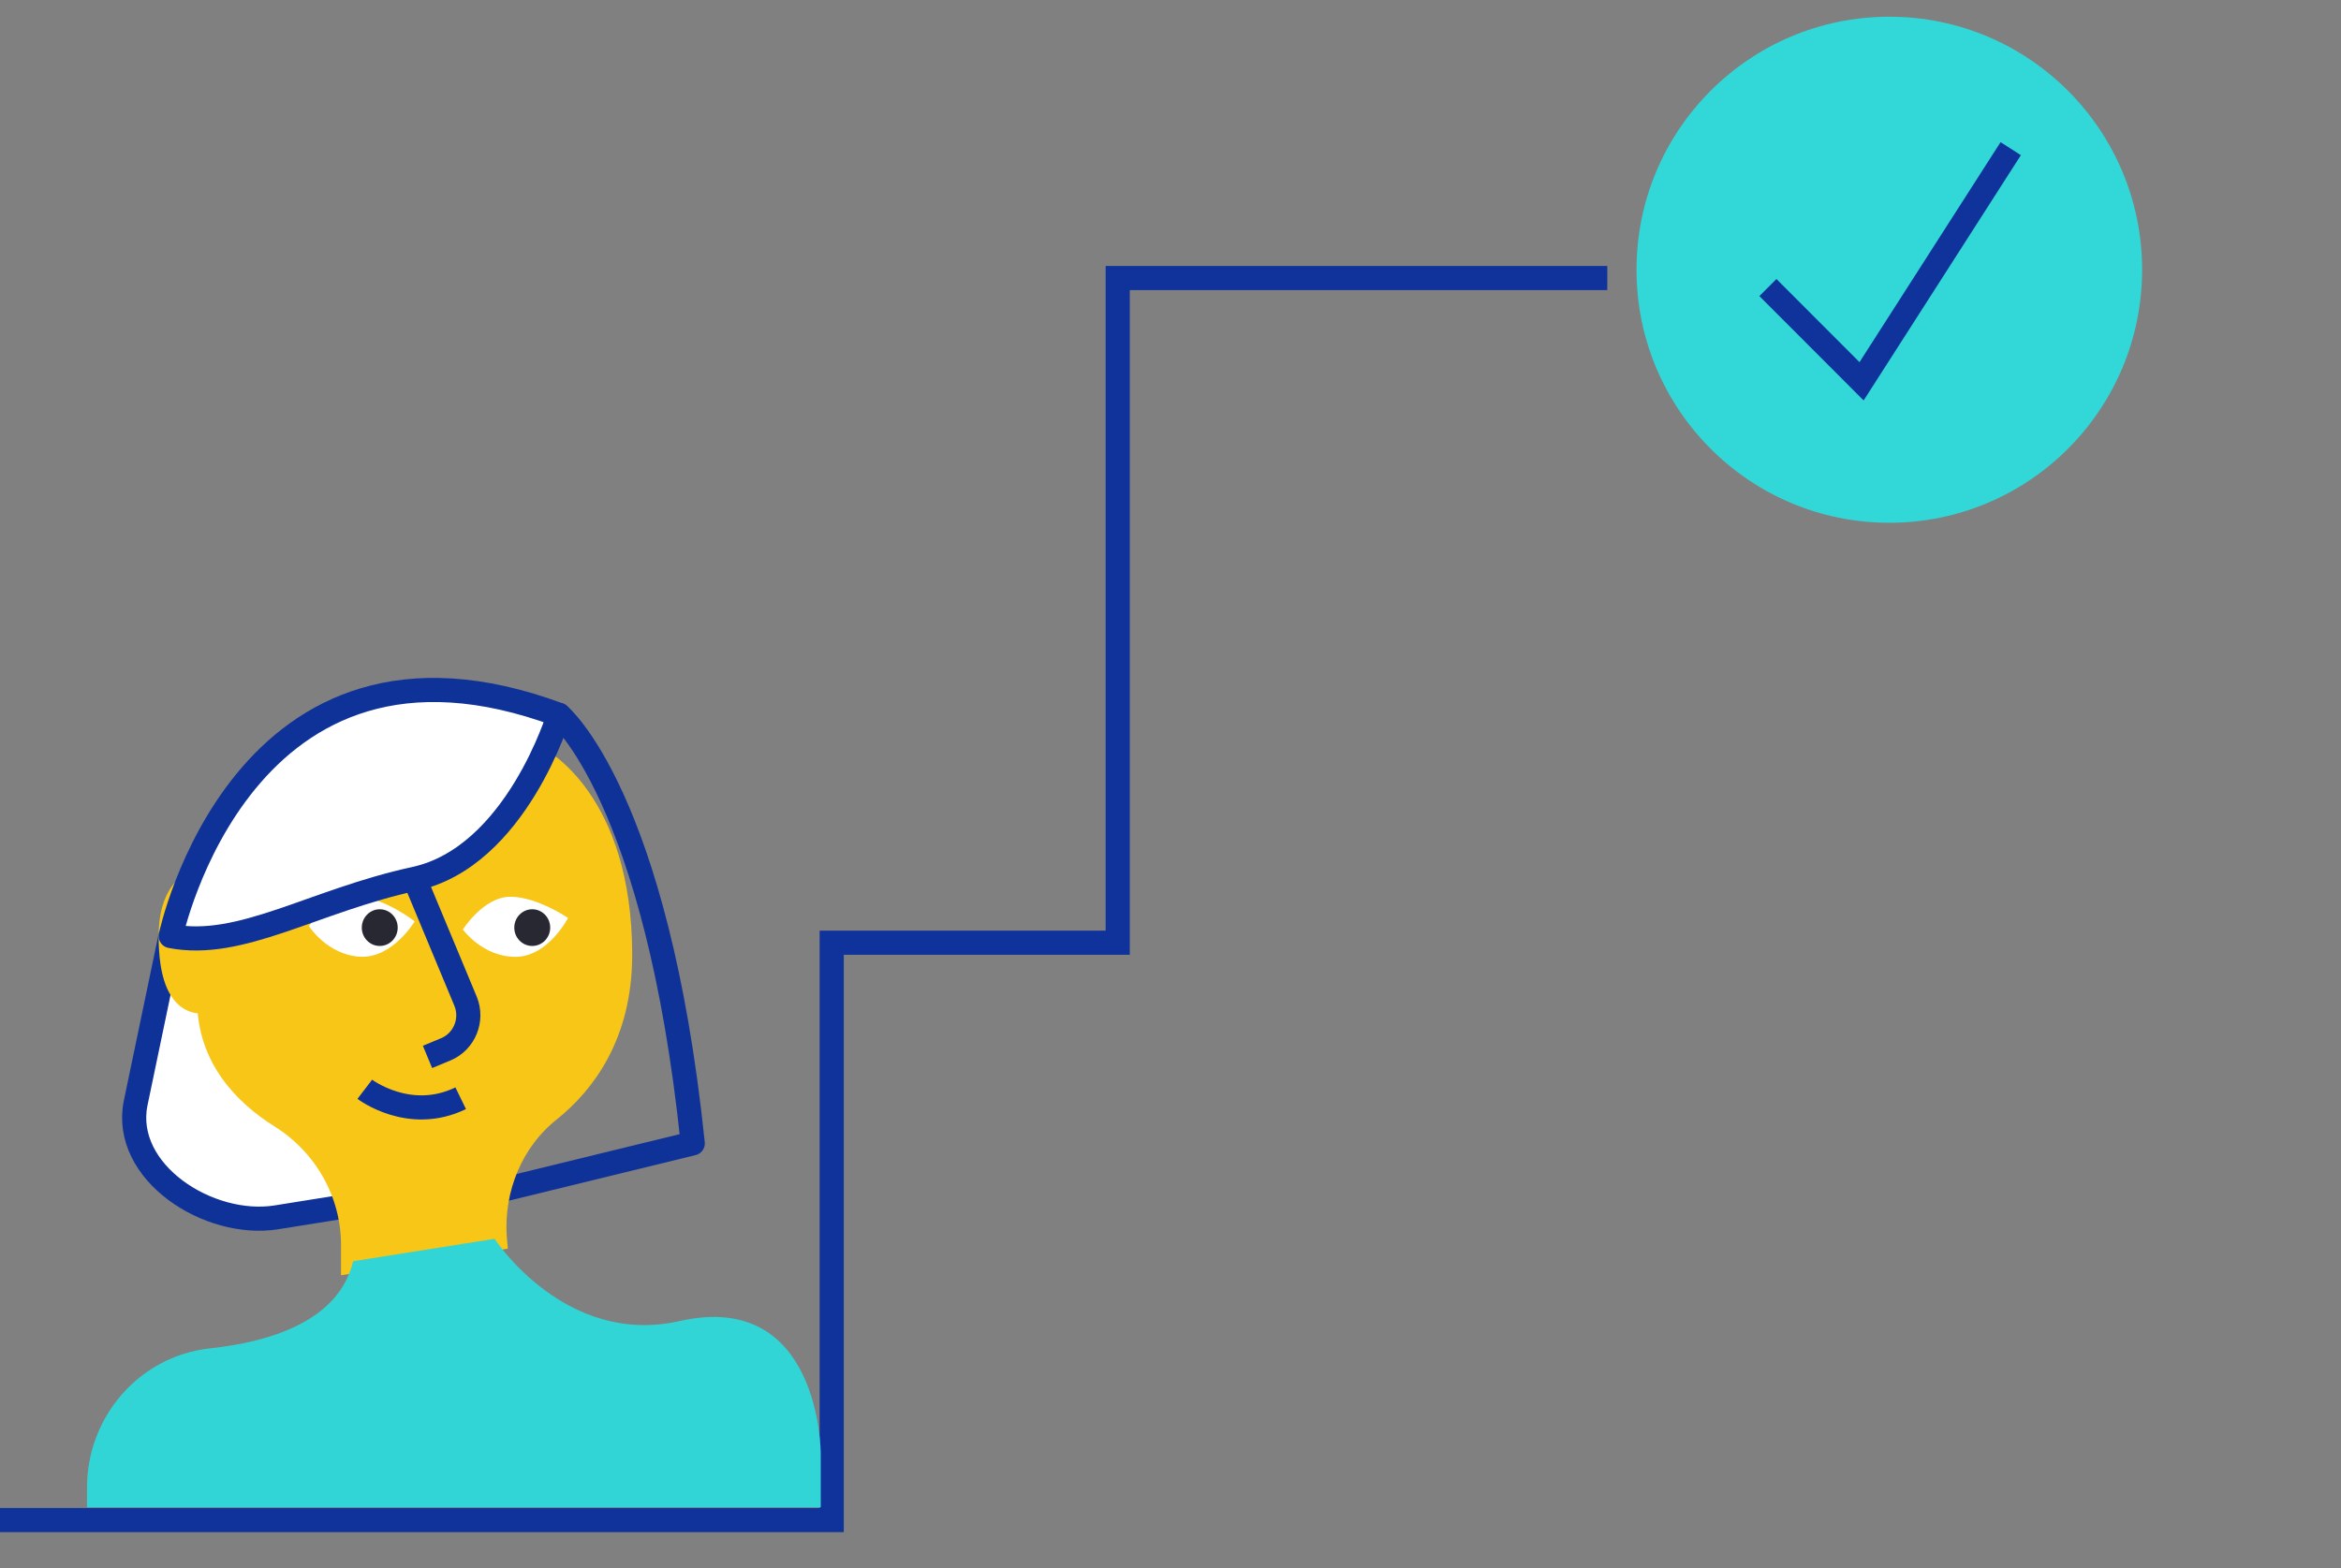
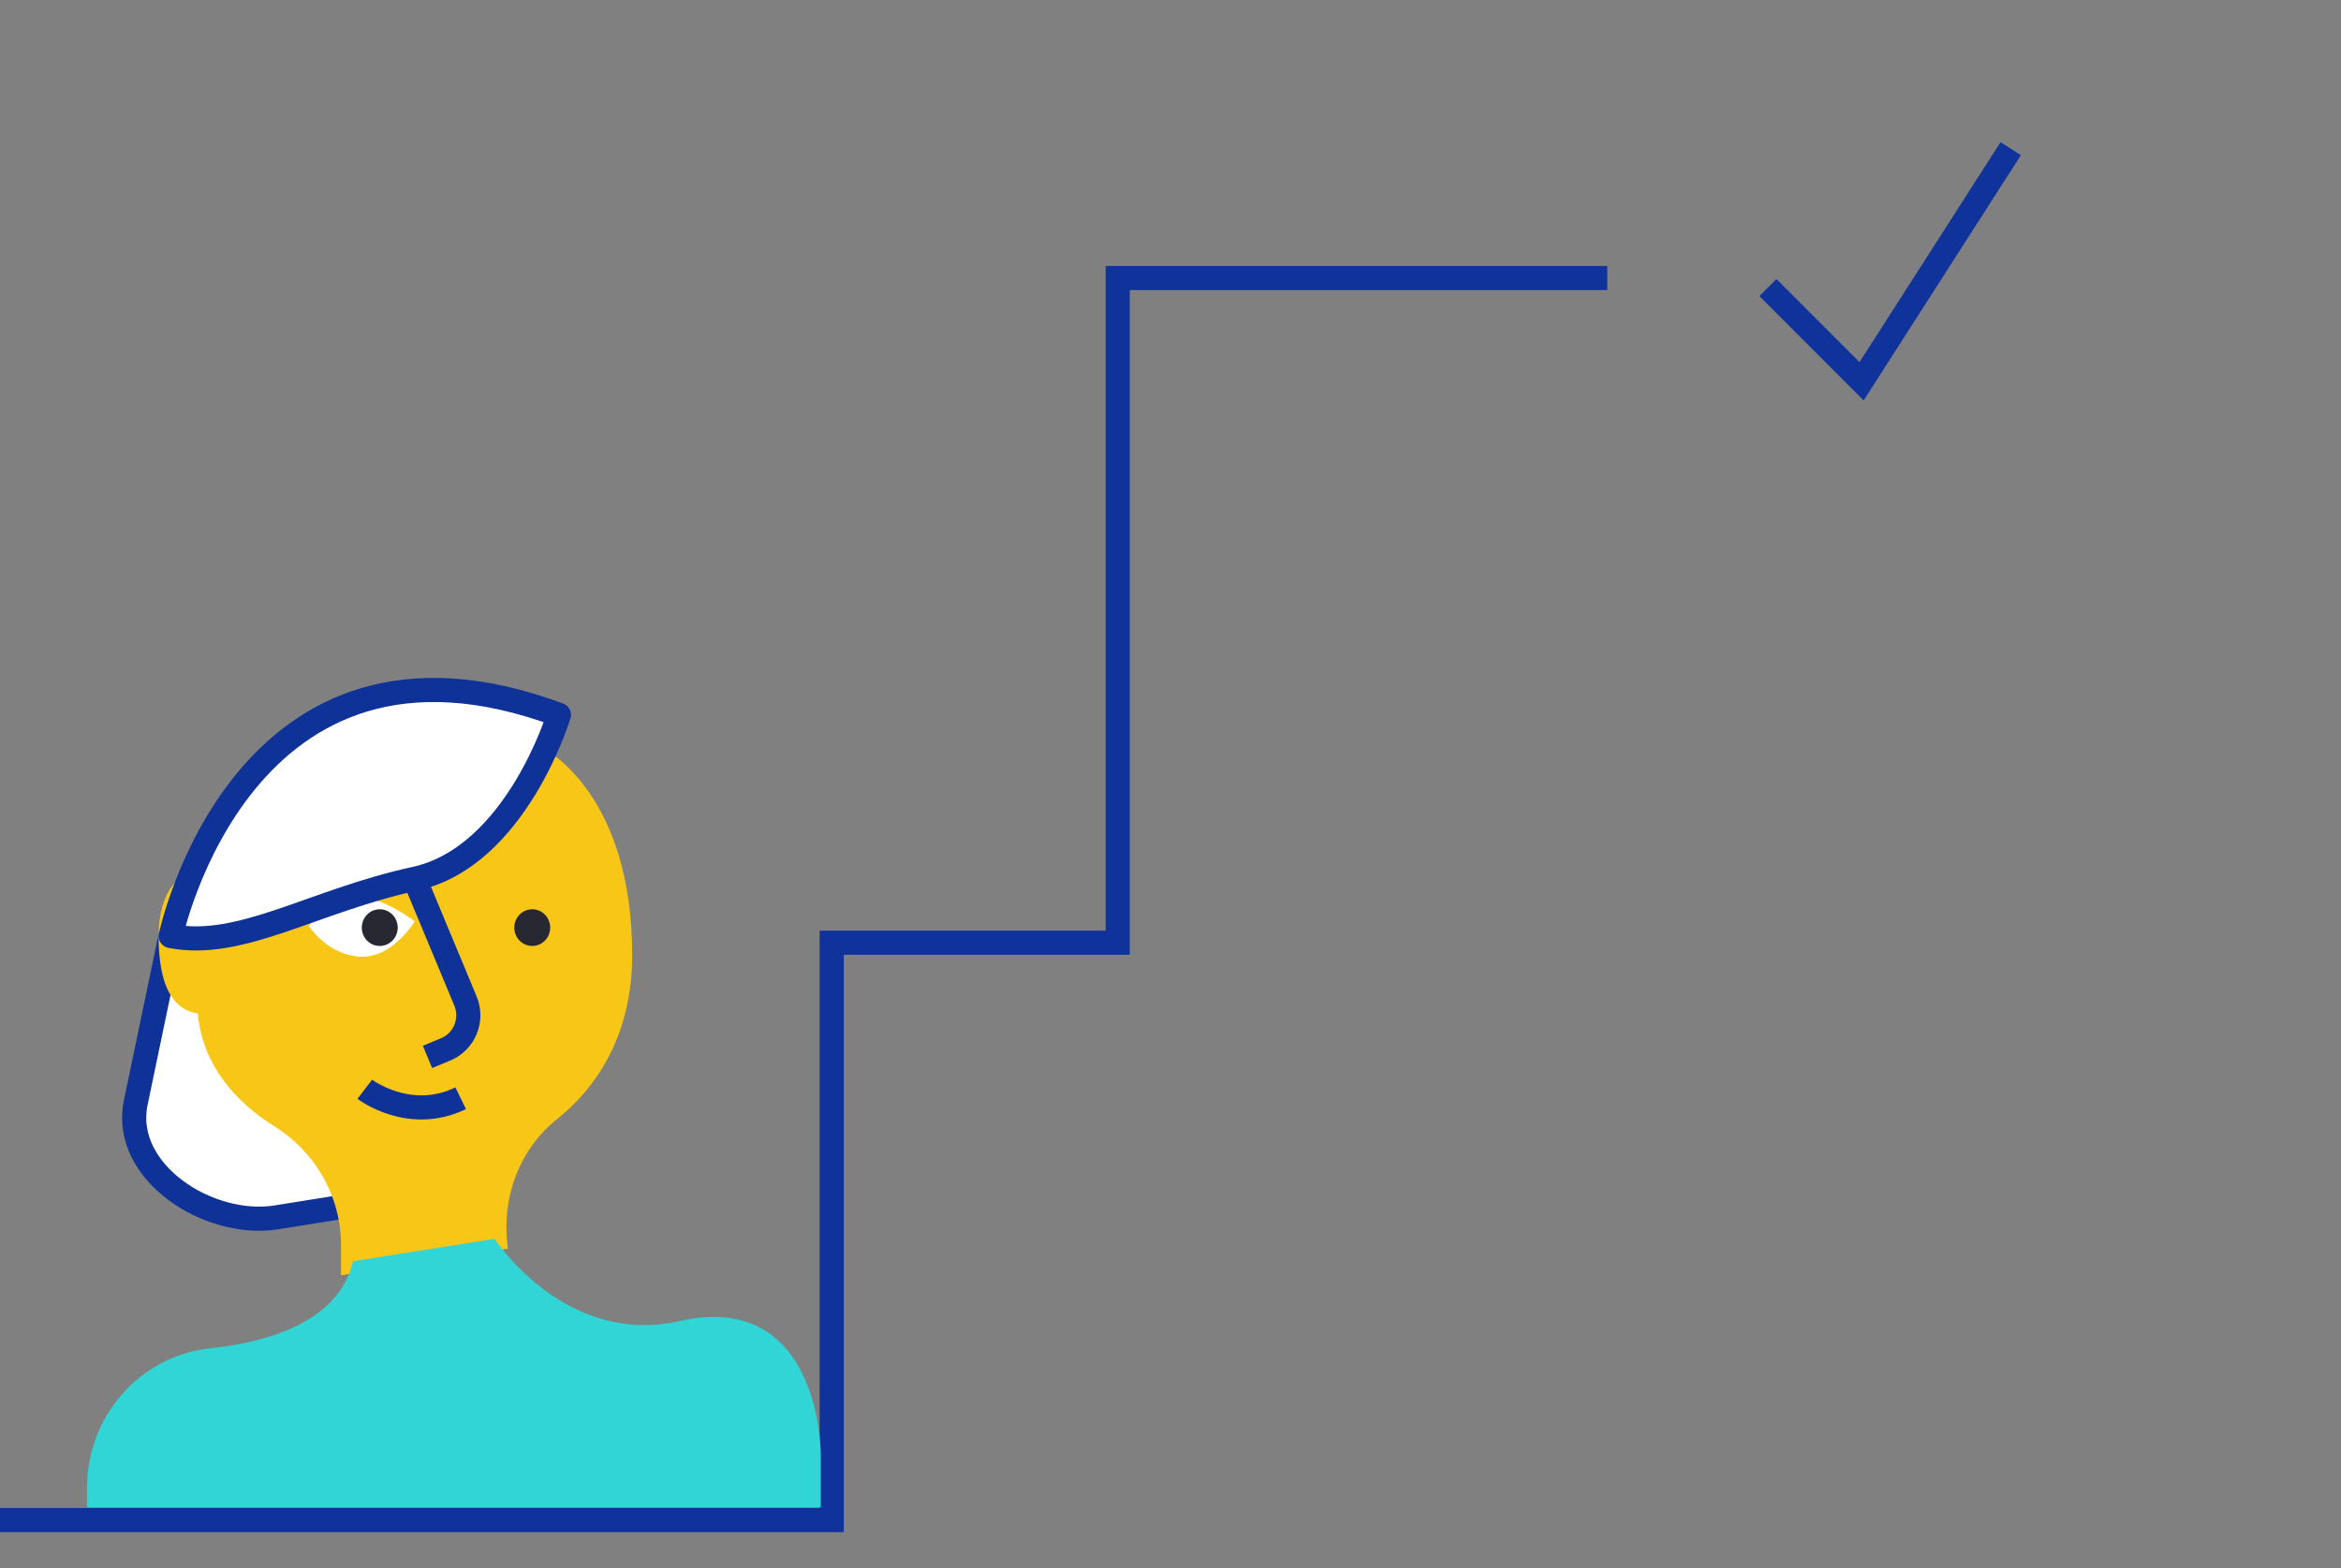
<svg xmlns="http://www.w3.org/2000/svg" width="194" height="130" viewBox="0 0 194 130" fill="none">
  <rect x="0" y="0" width="194" height="130" fill="#808080" stroke="none" />
  <g clip-path="url(#clip0_335_2)">
    <path d="M-4.988 126.006H68.925V78.146H92.625V23.047H133.196" stroke="#0F329B" stroke-width="2" />
-     <path d="M156.568 43.336C168.139 43.336 177.518 33.946 177.518 22.361C177.518 10.777 168.139 1.386 156.568 1.386C144.998 1.386 135.618 10.777 135.618 22.361C135.618 33.946 144.998 43.336 156.568 43.336Z" fill="#32D7D7" />
    <path d="M146.508 23.836L154.269 31.608L166.63 12.323" stroke="#0F329B" stroke-width="2" />
-     <path d="M46.317 59.258C46.317 59.258 54.411 65.918 57.409 94.78L37.659 99.604L41.267 60.306L46.317 59.258Z" stroke="#0F3299" stroke-width="2" stroke-miterlimit="10" stroke-linecap="round" stroke-linejoin="round" />
    <path d="M31.076 99.604L22.915 100.911C17.29 101.813 10.109 97.169 11.236 91.467L14.133 77.582L20.536 80.952L31.076 99.604Z" fill="white" stroke="#0F3299" stroke-width="2" stroke-miterlimit="10" />
    <path d="M29.261 104.54V103.21C29.261 98.826 26.95 94.837 23.298 92.538C20.311 90.667 17.335 87.624 17.335 82.902C17.335 82.902 14.145 84.277 14.145 77.583C14.145 70.888 20.198 72.748 20.198 72.748C20.198 72.748 21.72 56.914 44.525 62.898C44.525 62.898 51.39 66.29 51.39 79.16C51.39 85.764 48.357 89.743 45.494 92.031C42.371 94.521 40.737 98.499 40.996 102.534L41.008 102.669L29.261 104.54Z" fill="#F7C617" stroke="#F7C617" stroke-width="2" stroke-miterlimit="10" />
-     <path d="M38.358 77.053C38.358 77.053 40.072 74.337 42.293 74.337C44.513 74.337 47.072 76.095 47.072 76.095C47.072 76.095 45.426 79.318 42.71 79.318C39.993 79.318 38.358 77.053 38.358 77.053Z" fill="white" />
    <path d="M25.598 76.771C25.598 76.771 27.469 74.168 29.701 74.314C31.922 74.461 34.368 76.377 34.368 76.377C34.368 76.377 32.519 79.476 29.814 79.307C27.108 79.138 25.598 76.771 25.598 76.771Z" fill="white" />
    <path d="M31.47 78.416C32.292 78.416 32.958 77.736 32.958 76.895C32.958 76.055 32.292 75.374 31.47 75.374C30.649 75.374 29.982 76.055 29.982 76.895C29.982 77.736 30.649 78.416 31.47 78.416Z" fill="#282832" />
    <path d="M44.107 78.416C44.929 78.416 45.595 77.736 45.595 76.895C45.595 76.055 44.929 75.374 44.107 75.374C43.285 75.374 42.619 76.055 42.619 76.895C42.619 77.736 43.285 78.416 44.107 78.416Z" fill="#282832" />
    <path d="M17.391 111.775C22.61 111.212 28.1 109.42 29.261 104.551L40.985 102.692C40.985 102.692 46.813 111.663 56.316 109.51C68.017 106.862 68.017 120.487 68.017 120.487V124.95H7.212V123.293C7.212 117.421 11.575 112.406 17.391 111.775Z" fill="#32D5D5" />
    <path d="M46.317 59.258C46.317 59.258 42.777 71.023 34.368 72.849C25.947 74.675 19.927 78.732 14.145 77.594C14.145 77.594 20.063 49.487 46.317 59.258Z" fill="white" stroke="#0F3299" stroke-width="2" stroke-miterlimit="10" stroke-linecap="round" stroke-linejoin="round" />
    <path d="M34.356 72.849L38.584 83.003C39.215 84.558 38.482 86.339 36.949 86.981L35.427 87.613" stroke="#0F3299" stroke-width="2" stroke-miterlimit="10" />
    <path d="M30.231 90.295C30.231 90.295 33.917 93.112 38.178 91.039" stroke="#0F3299" stroke-width="2" stroke-miterlimit="10" />
  </g>
  <defs>
    <clipPath id="clip0_335_2">
      <rect width="194" height="130" fill="white" />
    </clipPath>
  </defs>
</svg>